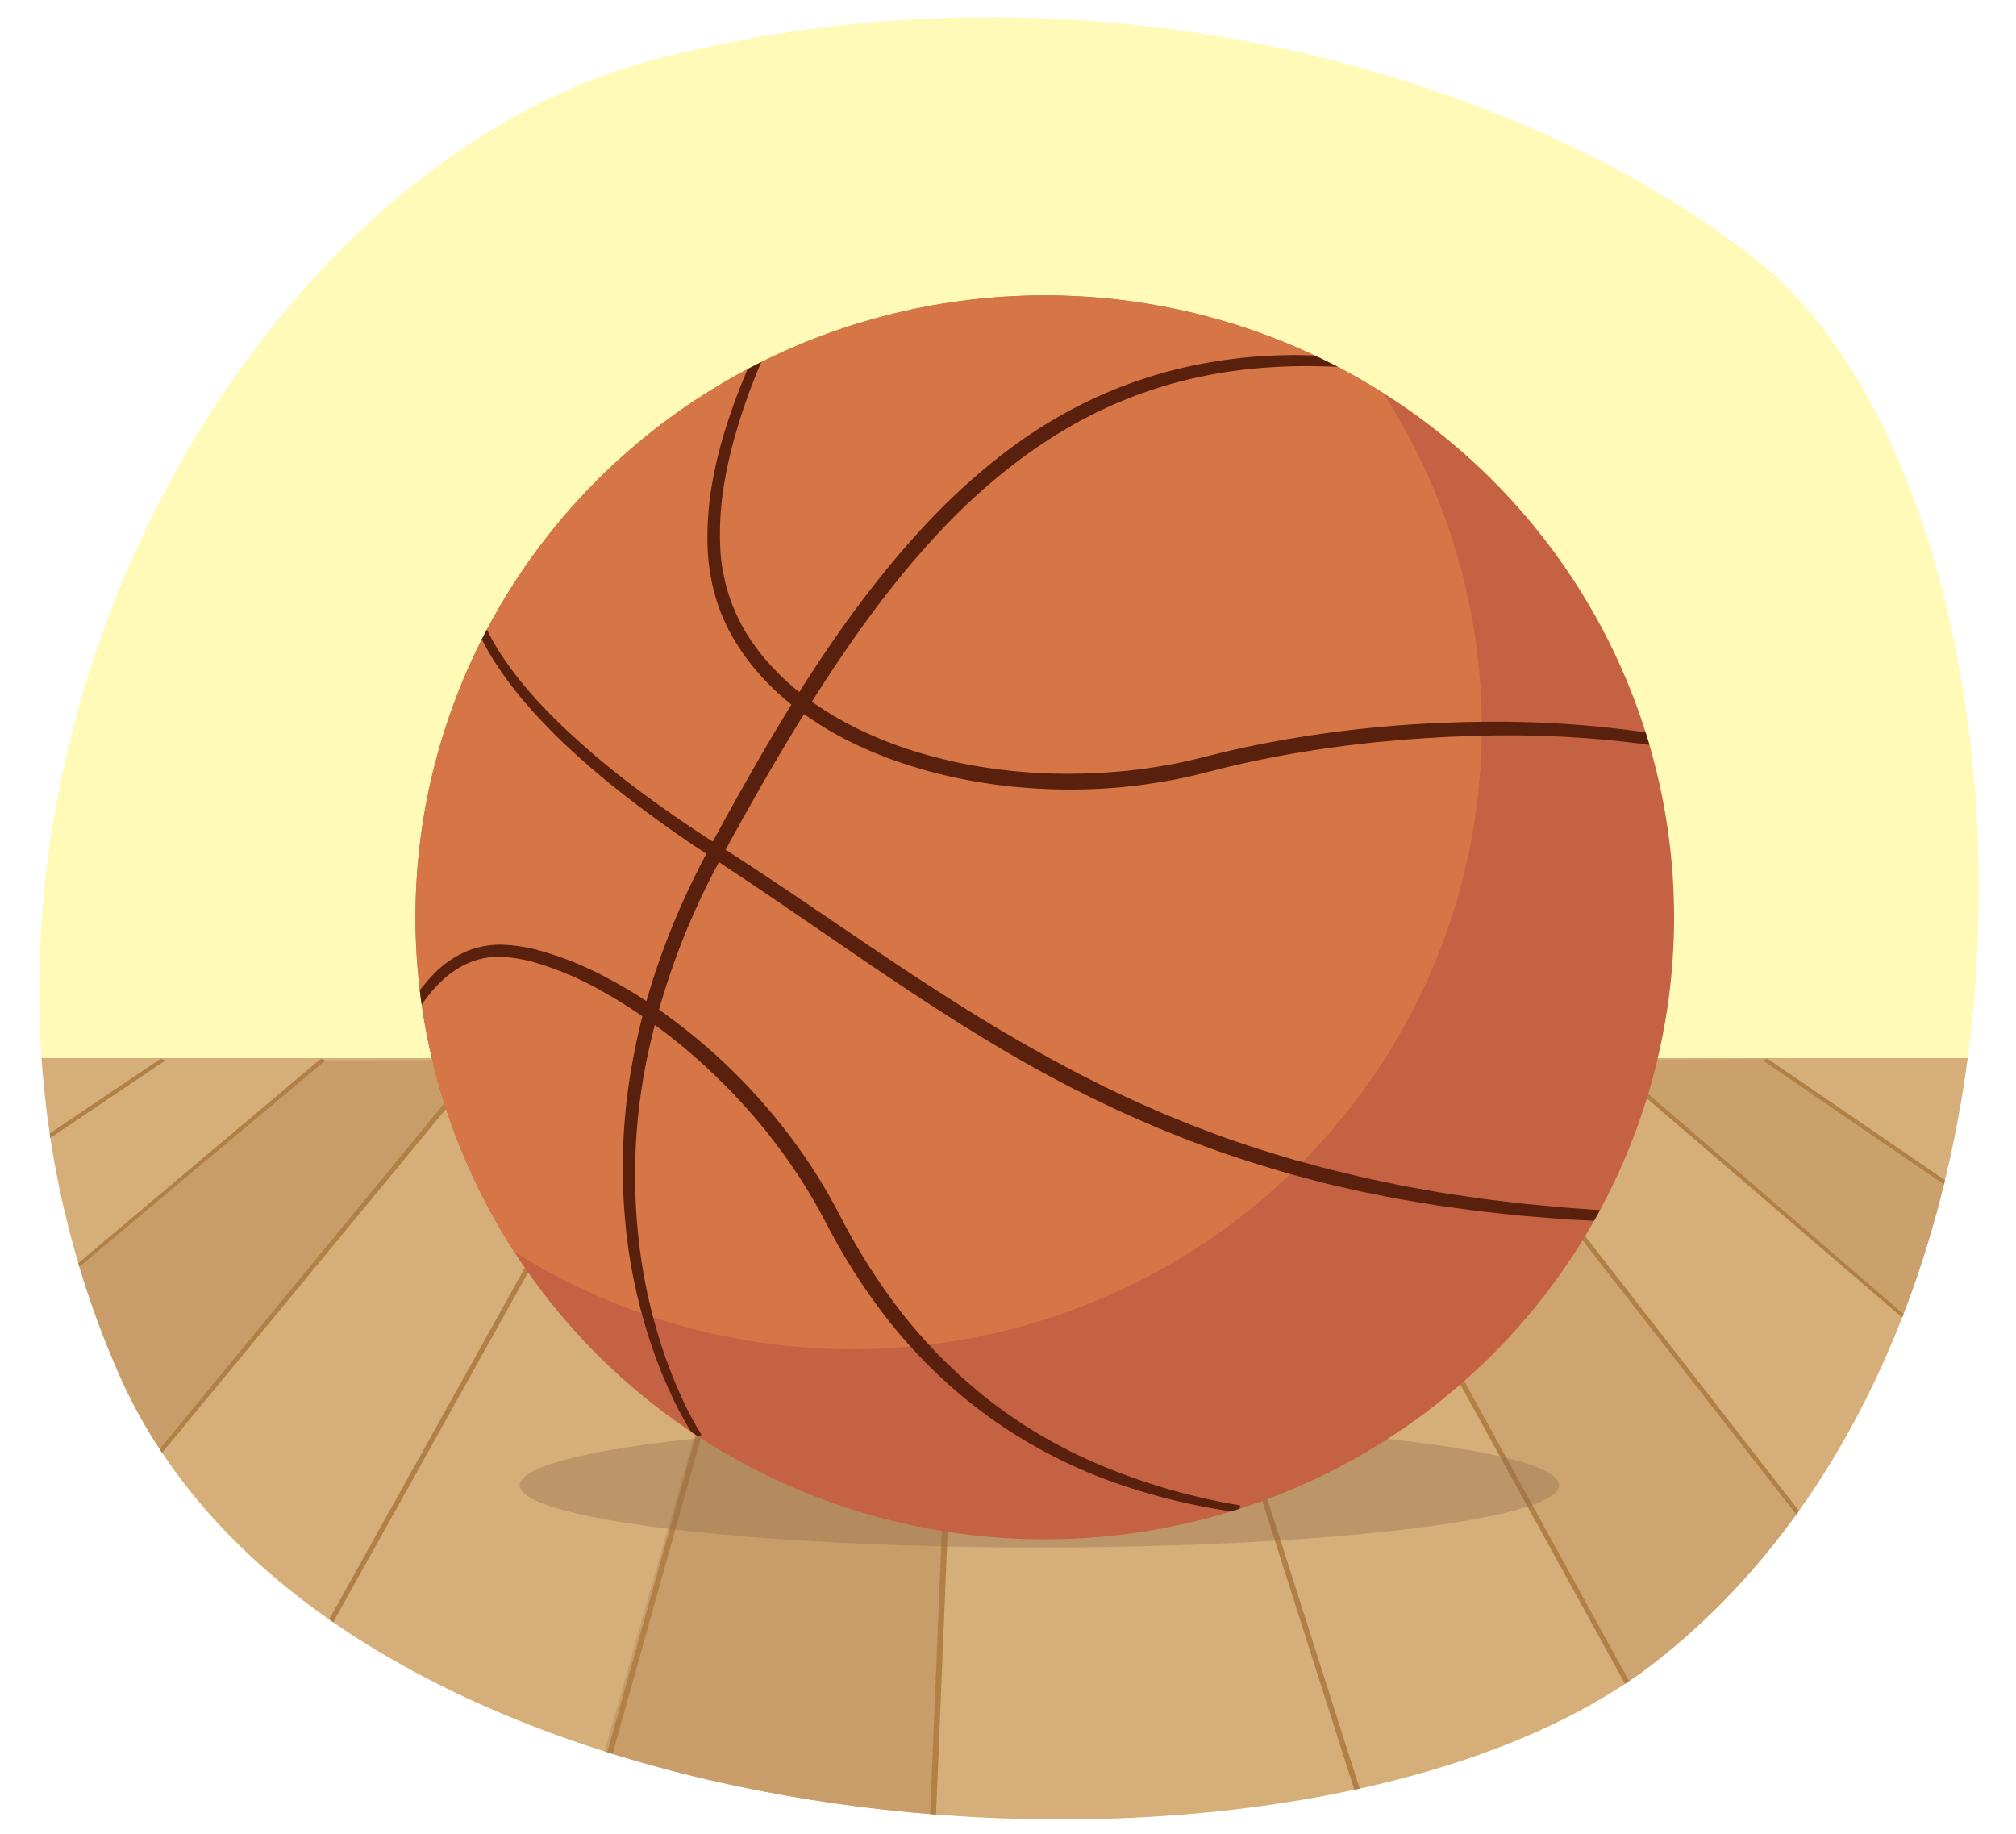
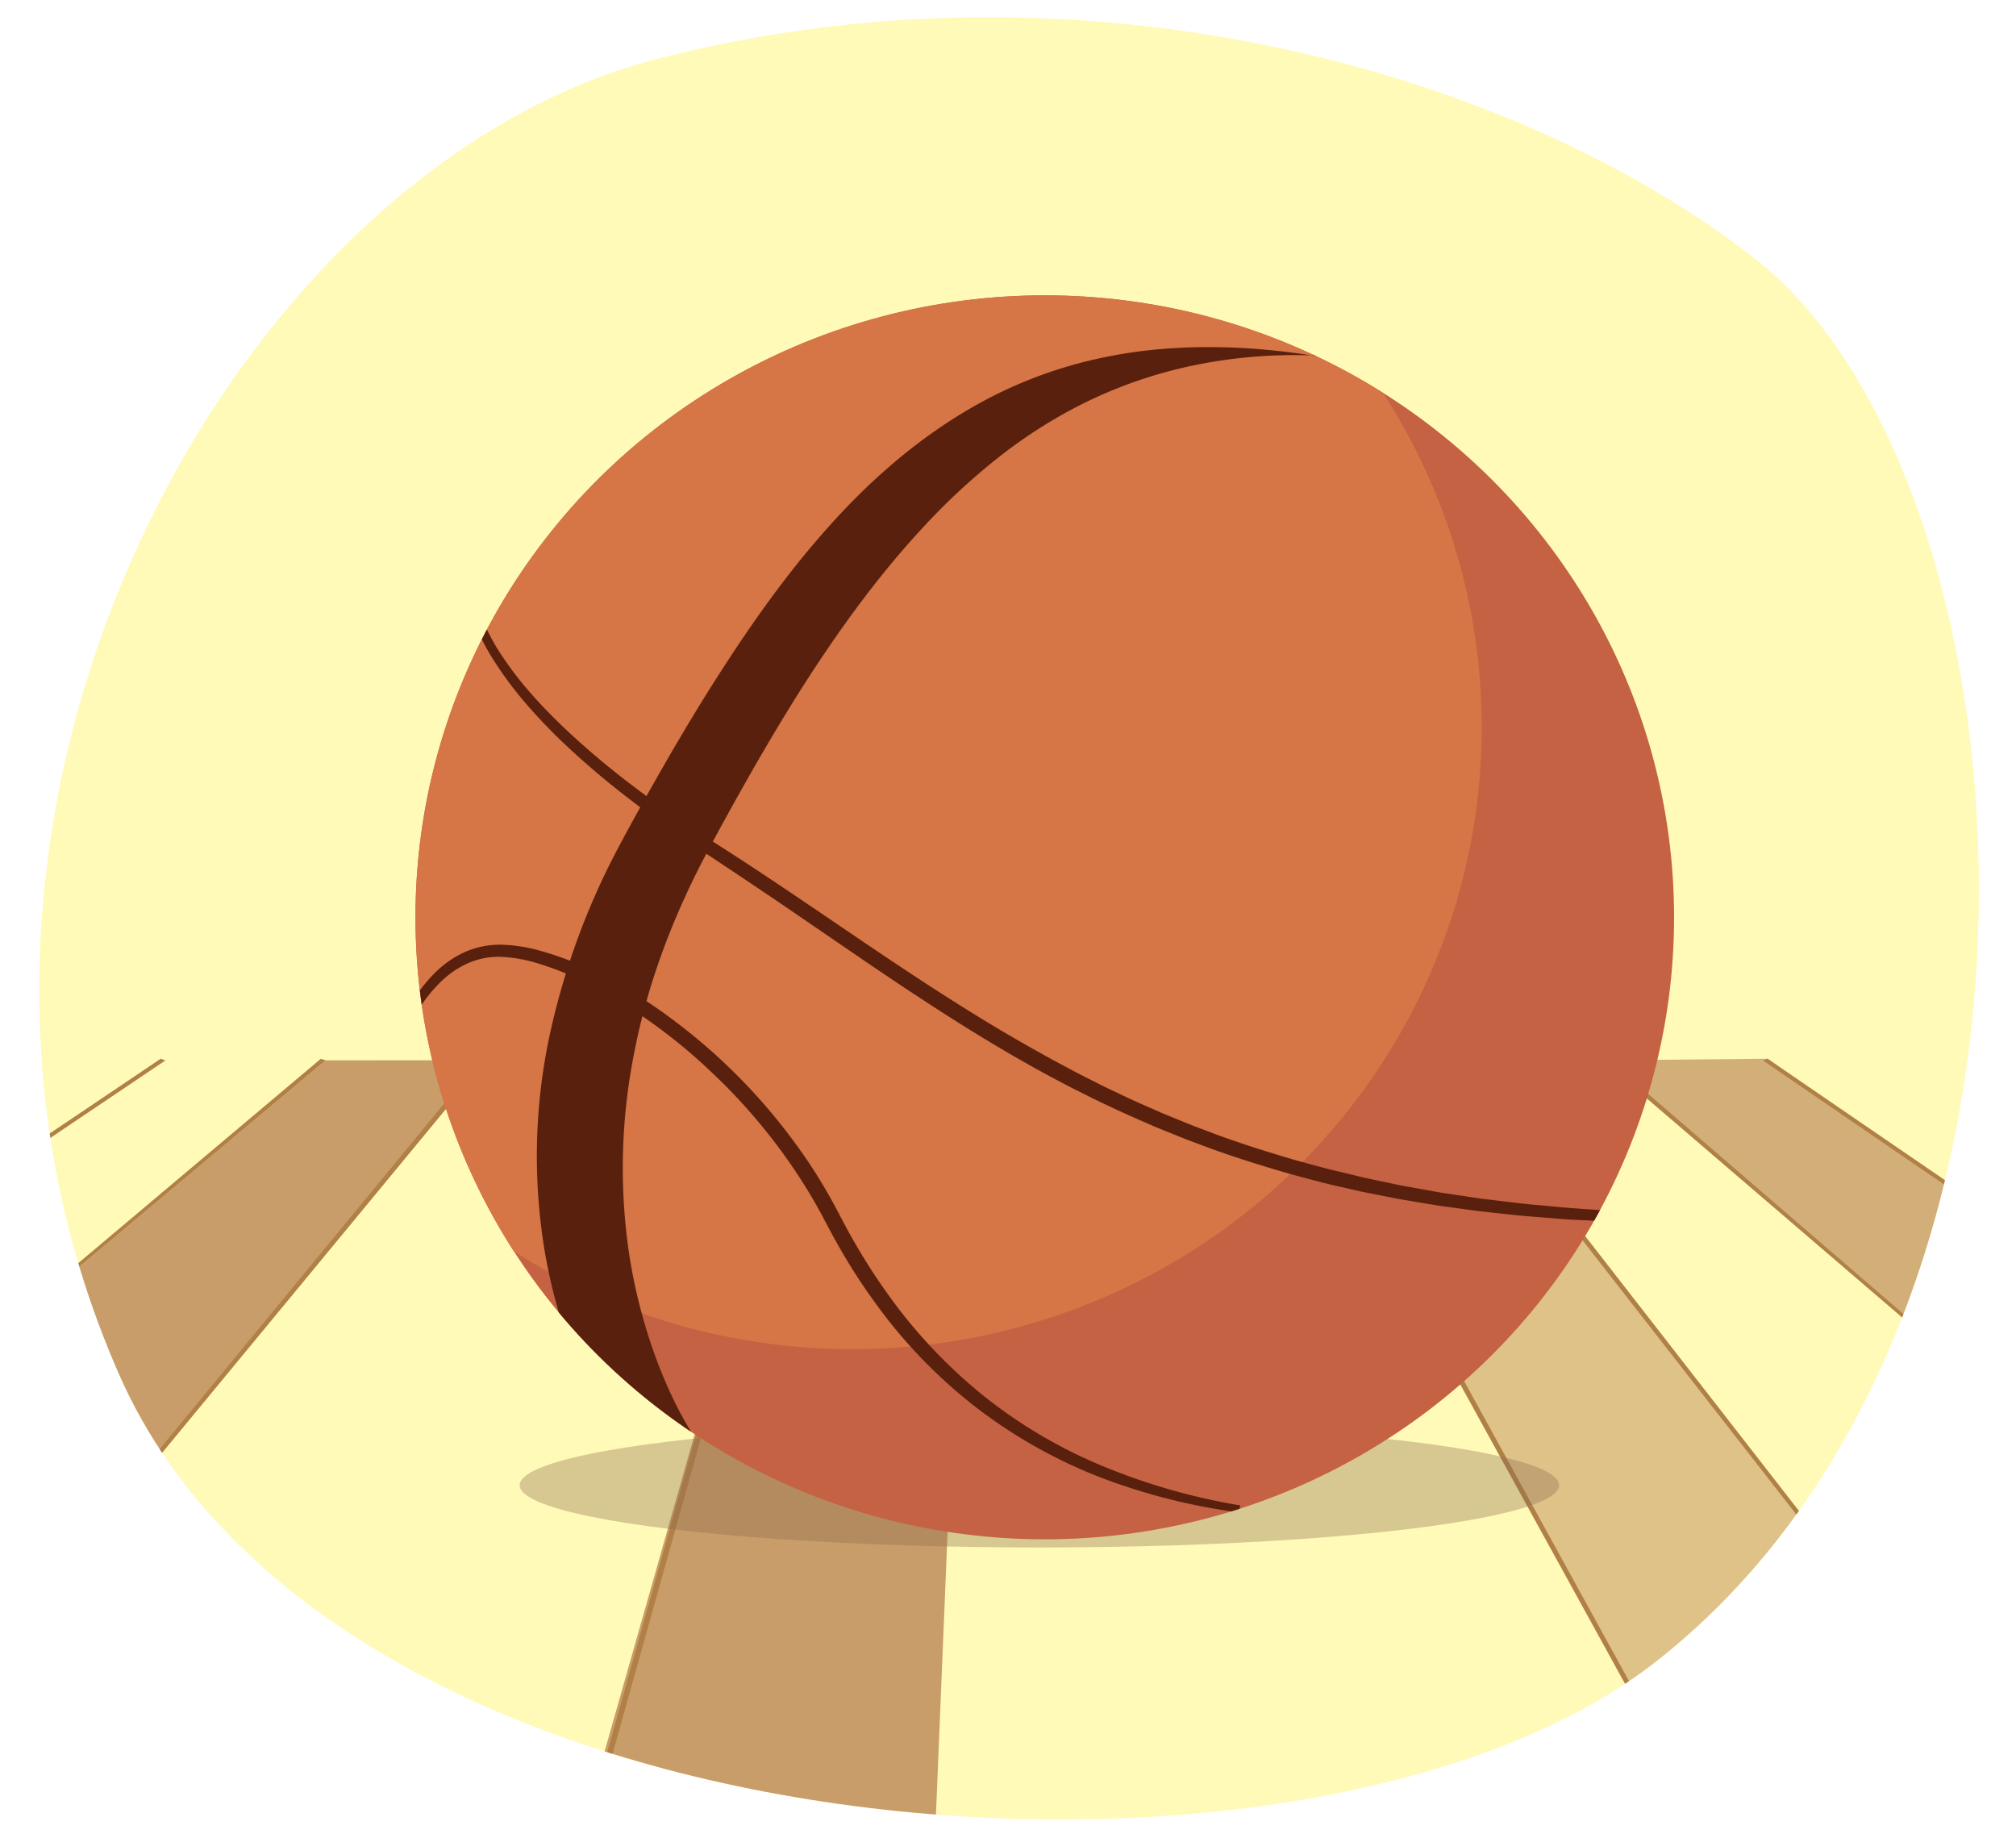
<svg xmlns="http://www.w3.org/2000/svg" width="760" height="691.175" viewBox="0 0 760 691.175">
  <defs>
    <clipPath id="a">
      <path d="M661.2,97.18c108.883,84.736,129.378,399.12-37.148,529.294-130.08,101.684-497.209,77.068-579-108.069C-47.174,309.634,86.046,64.022,247.448,22.268S571.34,27.247,661.2,97.18Z" fill="none" />
    </clipPath>
    <clipPath id="b">
      <ellipse cx="393.866" cy="345.776" rx="237.237" ry="234.445" fill="none" />
    </clipPath>
  </defs>
  <path d="M661.2,97.18c108.883,84.736,129.378,399.12-37.148,529.294-130.08,101.684-497.209,77.068-579-108.069C-47.174,309.634,86.046,64.022,247.448,22.268S571.34,27.247,661.2,97.18Z" fill="#fffab7" />
  <g clip-path="url(#a)">
    <g>
-       <path d="M-74.217,694.9l32.8-290.558c-.293-2.97,2.5-5.516,6.042-5.516H755.875L805.508,694.9Z" fill="#d6ae7a" />
      <polygon points="604.127 399.681 666.343 399.066 755.875 462.207 755.875 508.053 730.485 508.053 604.127 399.681" fill="#c89d6a" opacity="0.81" />
      <polygon points="485.311 399.241 627.205 657.399 703.576 602.165 543.667 399.623 485.311 399.241" fill="#c89d6a" opacity="0.6" />
      <polygon points="302.066 399.062 364.553 399.401 352.732 686.671 223.64 675.236 302.066 399.062" fill="#c89d6a" />
      <polygon points="-6.537 508.053 122.789 399.686 183.25 399.629 35.833 578.188 -6.537 508.053" fill="#c89d6a" />
-       <polygon points="352.732 686.671 350.55 686.671 362.371 399.394 364.553 399.401 352.732 686.671" fill="#b18046" />
      <polygon points="225.795 679.431 223.64 679.431 301.982 399.311 304.138 399.484 225.795 679.431" fill="#b18046" />
-       <polygon points="109.593 640.219 107.506 640.219 241.616 399.234 243.702 399.561 109.593 640.219" fill="#b18046" />
      <polygon points="35.833 578.188 33.849 578.188 181.266 399.166 183.25 399.629 35.833 578.188" fill="#b18046" />
      <polygon points="-6.537 508.053 -8.401 508.053 120.924 399.109 122.789 399.686 -6.537 508.053" fill="#b18046" />
      <path d="M-24.166,456.155c.016.353.016.705,0,1.058v.764l86.491-58.244-1.739-.671-84.752,57.076Z" fill="#b18046" />
      <polygon points="755.875 460.345 666.343 399.066 664.591 399.729 755.875 462.207 755.875 460.345" fill="#b18046" />
      <polygon points="730.485 508.053 604.127 399.681 606.004 399.114 732.362 508.053 730.485 508.053" fill="#b18046" />
      <polygon points="701.581 602.165 543.667 399.623 545.662 399.172 703.576 602.165 701.581 602.165" fill="#b18046" />
      <polygon points="625.11 657.399 483.216 399.554 485.311 399.241 627.205 657.399 625.11 657.399" fill="#b18046" />
-       <polygon points="514.402 686.671 422.782 399.476 424.943 399.319 516.563 686.671 514.402 686.671" fill="#b18046" />
    </g>
  </g>
  <ellipse cx="391.831" cy="559.82" rx="195.928" ry="23.48" fill="#8e6c4a" opacity="0.35" />
  <g clip-path="url(#b)">
    <ellipse cx="393.866" cy="345.776" rx="237.237" ry="234.445" fill="#c46243" />
    <ellipse cx="321.36" cy="274.123" rx="237.237" ry="234.445" fill="#d67545" />
-     <path d="M262.24,542.337a128.181,128.181,0,0,1-9.209-16.629,181.45,181.45,0,0,1-7.086-17.561,204.08,204.08,0,0,1-8.961-36.776,221.345,221.345,0,0,1,2.29-75.485c4.878-24.85,13.909-48.745,25.47-71.171,5.864-11.17,11.919-22.087,18.13-33.012,6.223-10.9,12.636-21.7,19.368-32.317,13.5-21.2,28.273-41.735,45.449-60.3a245.506,245.506,0,0,1,27.73-25.89,185.229,185.229,0,0,1,31.949-20.609,172.375,172.375,0,0,1,35.635-13.266A185.281,185.281,0,0,1,480.575,134c6.32-.268,12.644-.154,18.947.144s12.588.881,18.836,1.676a298.039,298.039,0,0,1,37.028,7.167l-.63,2.6c-6.09-1.334-12.186-2.634-18.332-3.634-6.135-1.05-12.294-1.955-18.478-2.583-6.18-.658-12.379-1.113-18.581-1.272s-12.405-.15-18.584.237a180.7,180.7,0,0,0-36.579,5.64,167.327,167.327,0,0,0-34.426,13.306c-21.875,11.425-41.184,27.4-57.879,45.685-16.793,18.255-31.227,38.632-44.62,59.62-6.712,10.494-13.123,21.2-19.355,32.007-6.2,10.808-12.333,21.76-18.146,32.729a274.446,274.446,0,0,0-25.44,69.6,217.971,217.971,0,0,0-3.14,73.861,200.088,200.088,0,0,0,8.1,36.237,181.5,181.5,0,0,0,6.616,17.376,126.011,126.011,0,0,0,8.534,16.418Z" fill="#59200d" />
-     <path d="M305.852,100.083c-3.254,5.189-6.27,10.616-9.132,16.075s-5.584,11.012-8.1,16.645a226.588,226.588,0,0,0-12.419,34.722,164.889,164.889,0,0,0-3.689,17.969,114.415,114.415,0,0,0-1.07,18.178,68.556,68.556,0,0,0,9.473,34.267,81.477,81.477,0,0,0,10.955,14.266,95,95,0,0,0,13.64,11.866,121.69,121.69,0,0,0,15.51,9.478,153.684,153.684,0,0,0,16.743,7.267,180.453,180.453,0,0,0,35.524,8.748l2.269.337,2.279.265c1.52.171,3.036.37,4.559.517,3.049.245,6.094.557,9.153.672,6.109.365,12.237.366,18.351.179s12.219-.7,18.3-1.366c6.064-.793,12.117-1.711,18.085-3.034,1.5-.284,2.979-.677,4.465-1.03l4.48-1.094c3.036-.765,6.072-1.532,9.127-2.206,6.1-1.413,12.233-2.614,18.382-3.728a457.249,457.249,0,0,1,74.516-6.982,397.327,397.327,0,0,1,74.6,5.769,278.3,278.3,0,0,1,36.356,9.109,195.161,195.161,0,0,1,34.373,14.955l-1.287,2.346a181.935,181.935,0,0,0-16.768-7.718c-5.683-2.364-11.532-4.319-17.4-6.184a274.239,274.239,0,0,0-36.013-8.246,393.143,393.143,0,0,0-73.766-4.775c-3.085.052-6.169.176-9.252.311-3.084.1-6.163.321-9.243.489s-6.157.424-9.235.631l-9.22.813q-18.42,1.834-36.644,5.105c-6.06,1.124-12.105,2.332-18.1,3.747-3,.676-5.983,1.441-8.962,2.2l-4.56,1.134c-1.531.37-3.054.78-4.6,1.081-6.149,1.389-12.376,2.361-18.616,3.2-3.131.312-6.254.736-9.4.924-1.57.11-3.138.254-4.709.335l-4.718.185c-6.29.168-12.589.14-18.871-.259-3.145-.132-6.276-.463-9.412-.729-1.566-.158-3.126-.369-4.689-.551l-2.344-.283-2.334-.355a186.235,186.235,0,0,1-36.63-9.18,159.393,159.393,0,0,1-17.364-7.621,127.141,127.141,0,0,1-16.193-9.986,95.817,95.817,0,0,1-14.332-12.625,86.823,86.823,0,0,1-11.488-15.348,70.166,70.166,0,0,1-7.309-17.812,78.563,78.563,0,0,1-2.432-18.985,119.076,119.076,0,0,1,1.341-18.938,160.831,160.831,0,0,1,4.039-18.436A230.473,230.473,0,0,1,285.4,131.326a265.117,265.117,0,0,1,18.216-32.72Z" fill="#59200d" />
+     <path d="M262.24,542.337a128.181,128.181,0,0,1-9.209-16.629,181.45,181.45,0,0,1-7.086-17.561,204.08,204.08,0,0,1-8.961-36.776,221.345,221.345,0,0,1,2.29-75.485c4.878-24.85,13.909-48.745,25.47-71.171,5.864-11.17,11.919-22.087,18.13-33.012,6.223-10.9,12.636-21.7,19.368-32.317,13.5-21.2,28.273-41.735,45.449-60.3a245.506,245.506,0,0,1,27.73-25.89,185.229,185.229,0,0,1,31.949-20.609,172.375,172.375,0,0,1,35.635-13.266A185.281,185.281,0,0,1,480.575,134c6.32-.268,12.644-.154,18.947.144s12.588.881,18.836,1.676l-.63,2.6c-6.09-1.334-12.186-2.634-18.332-3.634-6.135-1.05-12.294-1.955-18.478-2.583-6.18-.658-12.379-1.113-18.581-1.272s-12.405-.15-18.584.237a180.7,180.7,0,0,0-36.579,5.64,167.327,167.327,0,0,0-34.426,13.306c-21.875,11.425-41.184,27.4-57.879,45.685-16.793,18.255-31.227,38.632-44.62,59.62-6.712,10.494-13.123,21.2-19.355,32.007-6.2,10.808-12.333,21.76-18.146,32.729a274.446,274.446,0,0,0-25.44,69.6,217.971,217.971,0,0,0-3.14,73.861,200.088,200.088,0,0,0,8.1,36.237,181.5,181.5,0,0,0,6.616,17.376,126.011,126.011,0,0,0,8.534,16.418Z" fill="#59200d" />
    <path d="M178.667,215.1a11.907,11.907,0,0,0-.263,1.935,19.208,19.208,0,0,0-.034,2.109,31.989,31.989,0,0,0,.441,4.266,44.612,44.612,0,0,0,2.359,8.363,78.519,78.519,0,0,0,8.155,15.556,135.568,135.568,0,0,0,10.805,14.039c3.9,4.464,8.075,8.684,12.345,12.808a311.846,311.846,0,0,0,27.3,22.96q14.286,10.738,29.4,20.371c20.277,12.85,40.029,26.547,59.871,39.937,19.86,13.368,39.88,26.453,60.7,38.092,2.613,1.432,5.184,2.946,7.818,4.337l7.88,4.218c2.643,1.374,5.312,2.693,7.967,4.043,2.646,1.37,5.341,2.635,8.035,3.9,5.355,2.61,10.825,4.961,16.273,7.363,2.738,1.169,5.509,2.256,8.262,3.388l4.137,1.681,4.184,1.56c11.107,4.3,22.479,7.869,33.9,11.234,5.756,1.53,11.471,3.22,17.287,4.523l8.687,2.1,8.747,1.85,4.374.925c1.458.312,2.932.541,4.4.816l8.8,1.586c2.928.571,5.892.933,8.838,1.4l8.851,1.326c5.926.7,11.847,1.472,17.783,2.1l8.92.822c2.975.257,5.943.593,8.927.754,23.824,1.889,47.763,2.353,71.7,2.1l.074,2.675-18,.549c-6,.106-12.011.061-18.019.1-3,.043-6.008-.074-9.012-.127l-9.013-.2c-3.006-.032-6.006-.215-9.009-.352l-9.01-.432c-3-.114-6-.42-9-.639l-9-.712c-5.99-.559-11.969-1.256-17.954-1.89l-8.948-1.223c-2.979-.43-5.974-.758-8.938-1.3l-8.912-1.487c-1.484-.259-2.976-.472-4.453-.769l-4.433-.877-8.868-1.756-8.815-2.019c-5.89-1.294-11.685-2.979-17.519-4.5-11.582-3.357-23.12-6.928-34.4-11.235l-4.247-1.564-4.2-1.684c-2.794-1.136-5.608-2.226-8.387-3.4-5.531-2.41-11.085-4.77-16.52-7.389-2.734-1.273-5.47-2.543-8.154-3.918-2.693-1.355-5.4-2.68-8.084-4.059-5.325-2.825-10.678-5.6-15.894-8.62-21-11.852-41.1-25.114-60.948-38.6l-29.687-20.3c-9.9-6.746-19.825-13.378-29.832-19.99q-15.112-9.89-29.446-20.953a308.183,308.183,0,0,1-27.4-23.666c-4.266-4.291-8.439-8.681-12.334-13.332a139.155,139.155,0,0,1-10.812-14.662,81.182,81.182,0,0,1-8.159-16.4,47.564,47.564,0,0,1-2.265-8.984,35.011,35.011,0,0,1-.354-4.681,22.178,22.178,0,0,1,.1-2.381,13.581,13.581,0,0,1,.436-2.5Z" fill="#59200d" />
    <path d="M467.11,570.09a230.023,230.023,0,0,1-52.336-13.238A188.92,188.92,0,0,1,367.6,530.2a191.6,191.6,0,0,1-37.65-39.093,224.544,224.544,0,0,1-14.637-22.894c-2.224-3.94-4.288-8.019-6.378-11.84q-3.181-5.793-6.754-11.365a216.683,216.683,0,0,0-33.734-40.657,206.257,206.257,0,0,0-42.509-31.332,118.747,118.747,0,0,0-24.169-10.184,55.017,55.017,0,0,0-12.655-2.162,28.427,28.427,0,0,0-12.171,2.174,34.741,34.741,0,0,0-10.494,6.962,54.8,54.8,0,0,0-8.2,10.017,82.562,82.562,0,0,0-6.2,11.586,90.317,90.317,0,0,0-4.509,12.375l-2.6-.616a89.868,89.868,0,0,1,10.283-25.248,58.528,58.528,0,0,1,8.465-10.953,38.838,38.838,0,0,1,11.54-8.112,32.955,32.955,0,0,1,14-2.759,59.608,59.608,0,0,1,13.791,2.092,123.637,123.637,0,0,1,25.4,10.17,184.183,184.183,0,0,1,23.085,14.413,224.551,224.551,0,0,1,20.957,17.313,219.9,219.9,0,0,1,34.761,41.7q3.657,5.745,6.925,11.73c2.191,4.038,4.156,7.955,6.32,11.814A234.018,234.018,0,0,0,334.63,487.72,193.6,193.6,0,0,0,370.8,526.137,185.929,185.929,0,0,0,416.364,552.9a237.8,237.8,0,0,0,51.153,14.542Z" fill="#59200d" />
  </g>
</svg>